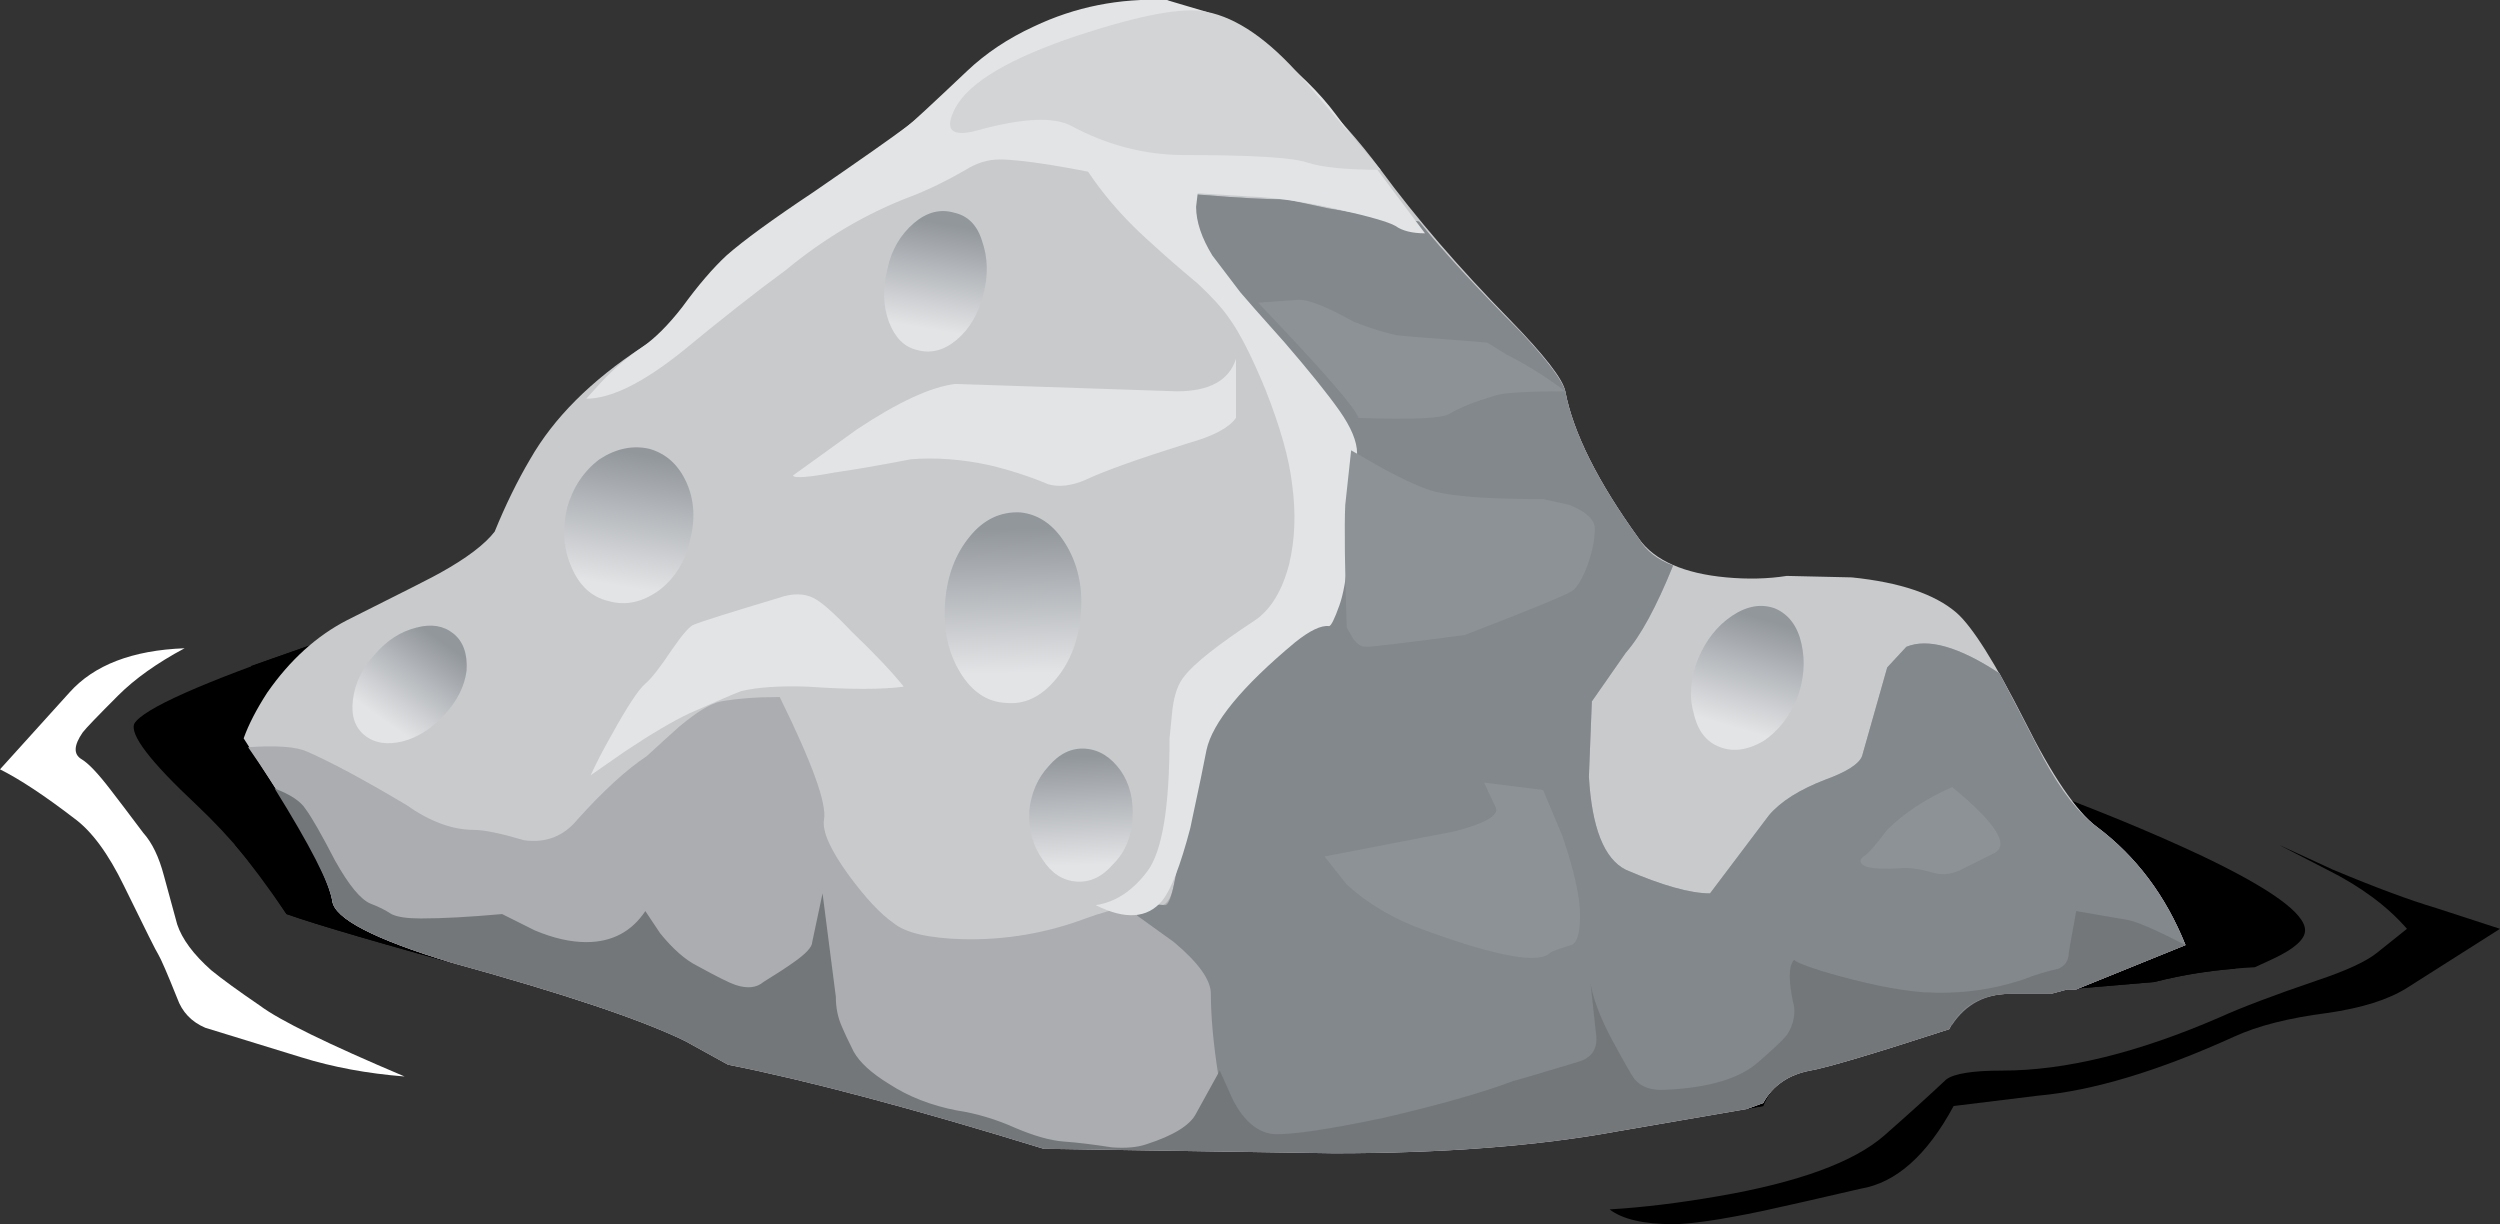
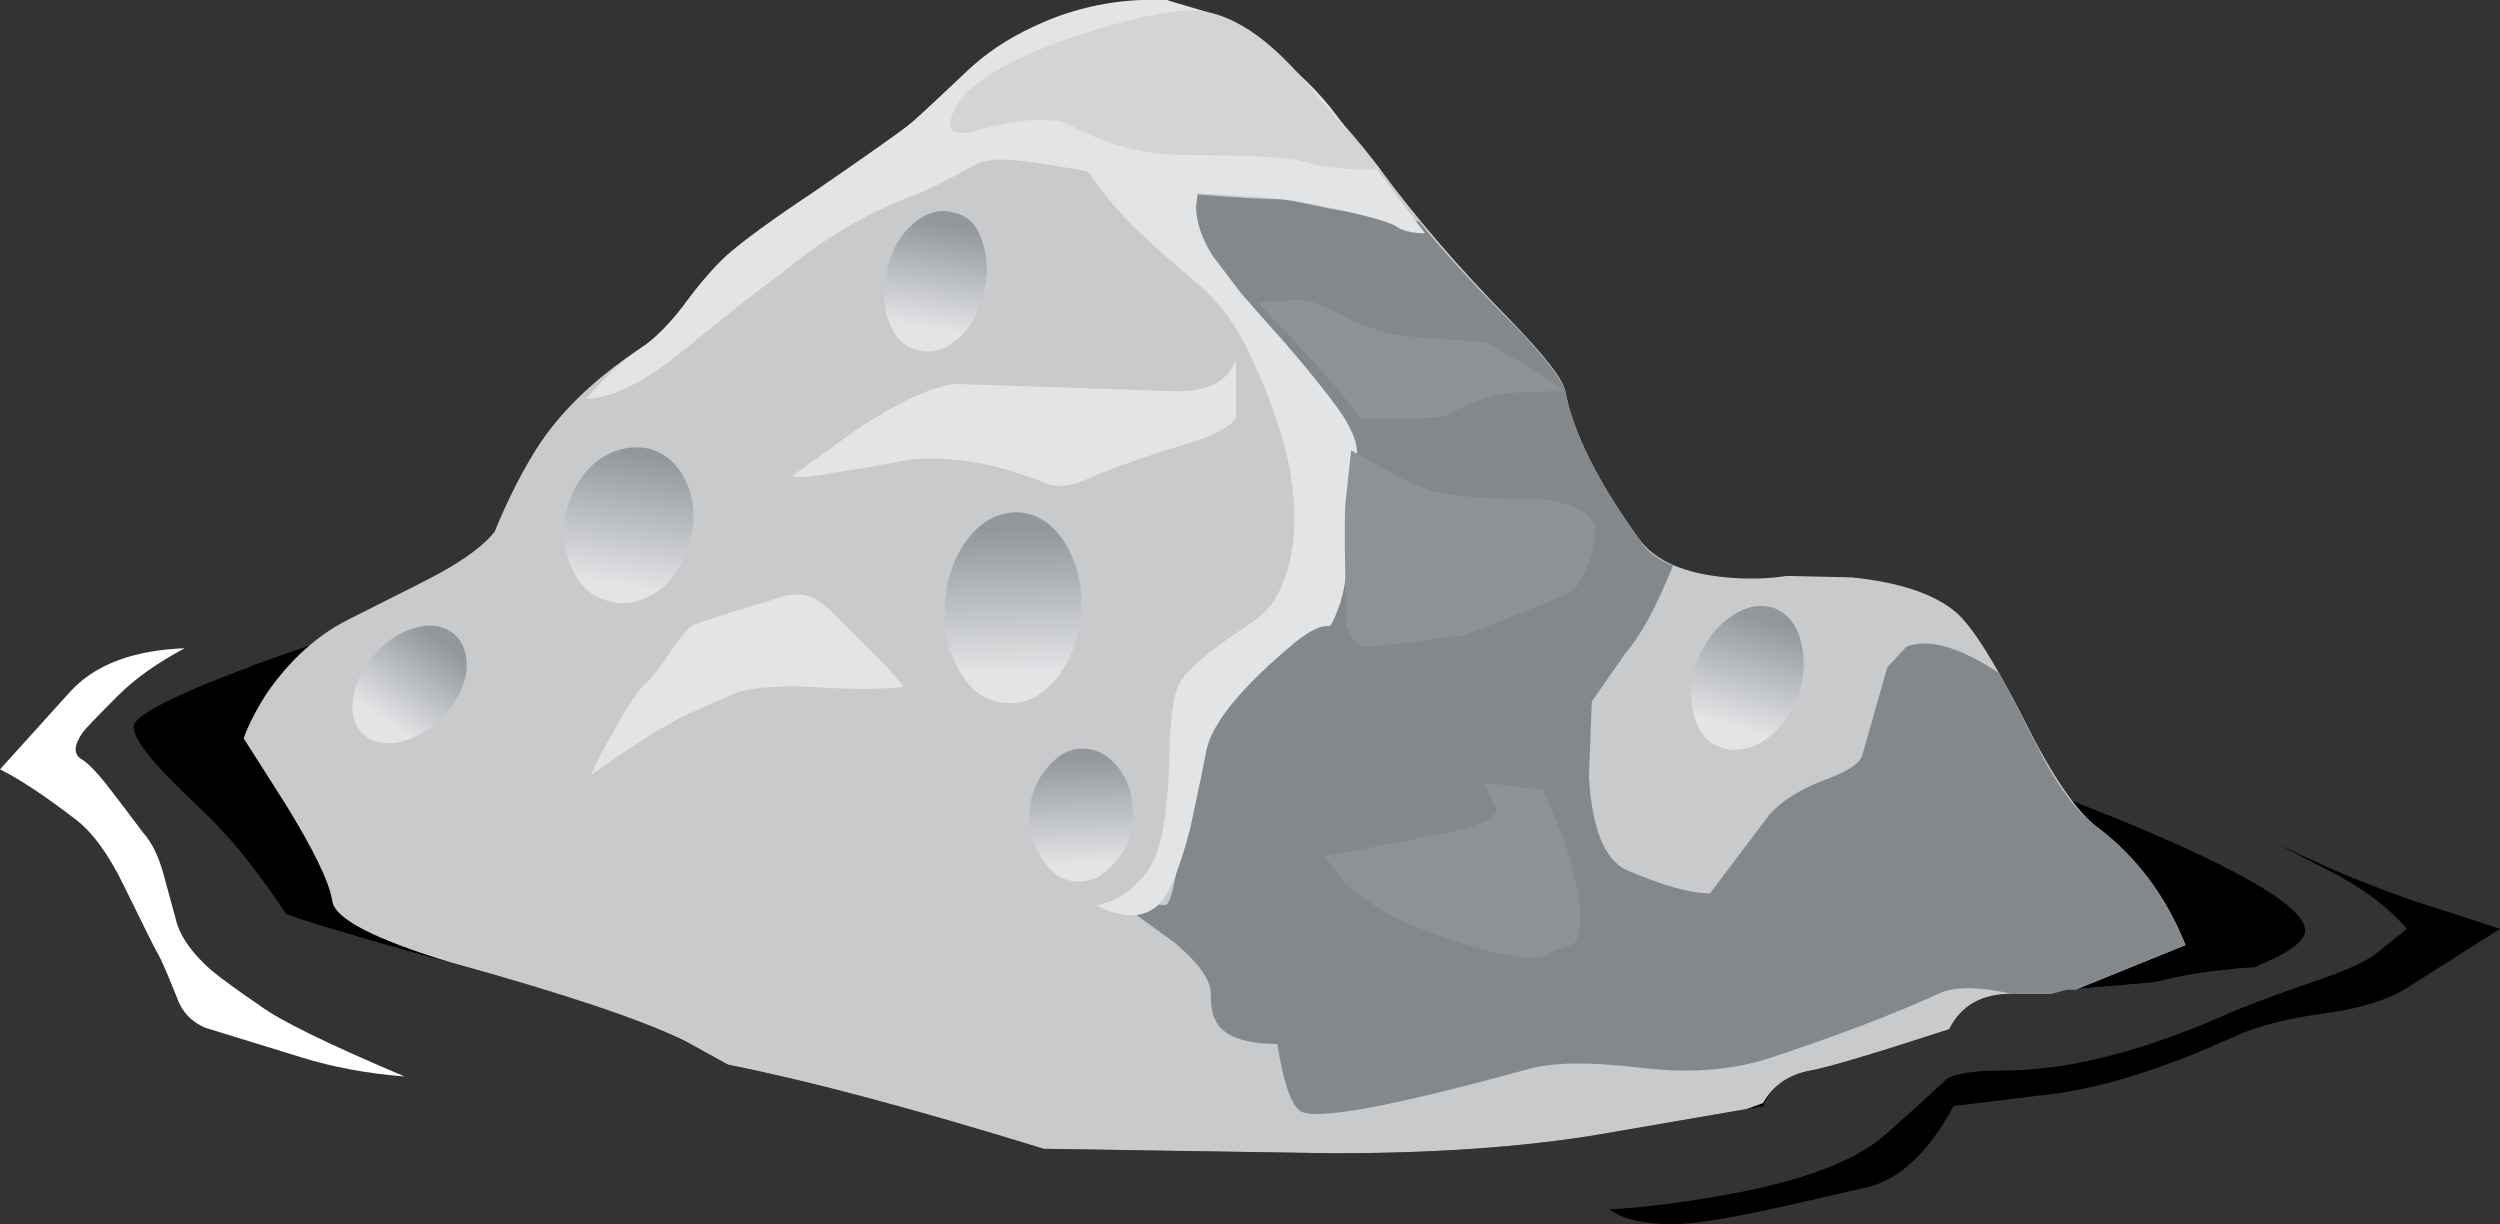
<svg xmlns="http://www.w3.org/2000/svg" xmlns:xlink="http://www.w3.org/1999/xlink" version="1.1" id="flash0.ai" x="0px" y="0px" width="84.65px" height="41.45px" viewBox="0 0 84.65 41.45" style="enable-background:new 0 0 84.65 41.45;" xml:space="preserve">
  <rect x="0" y="0" width="84.65" height="41.45" fill="#333333" stroke="none" />
  <symbol id="flash0.ai_x5F_4_x2F_Layer_64_x2F__x3C_Path_x3E_" viewBox="0 -18.75 67.75 18.801">
    <g id="Layer_1_3_">
      <path style="fill-rule:evenodd;clip-rule:evenodd;" d="M62.05-13.2l-0.55-0.15h-1.35c-1,0-1.7-0.4-2.1-1.2    c-2.566-0.833-4.133-1.3-4.7-1.4c-0.8-0.133-1.333-0.533-1.6-1.2L46.85-18c-2.7-0.5-5.917-0.75-9.65-0.75    c-4.267,0.067-7.483,0.117-9.65,0.15H27.4c-4.433,1.367-8,2.317-10.7,2.85l-1.45,0.8c-1.6,0.767-3.817,1.534-6.65,2.3    c-3.533,0.967-5.817,1.633-6.85,2C1.117-9.717,0.533-8.933,0-8.3C0.5-6,0.683-3.983,0.55-2.25l2,0.7    c3.267,1.1,8.034,1.633,14.3,1.6c5.733-0.066,11.217-0.566,16.45-1.5C34.7-1.717,40.017-2.567,49.25-4    c6.167-0.967,9.933-1.7,11.3-2.2c2.733-1.033,4.883-1.933,6.45-2.7c-0.567-0.733-0.317-1.934,0.75-3.6    c-0.933-0.067-1.85-0.217-2.75-0.45L62.05-13.2z" />
    </g>
  </symbol>
  <symbol id="flash0.ai_x5F_4_x2F_Layer_64_x2F__x3C_Path_x3E__x5F_0" viewBox="0 -12.85 30.15 12.85">
    <g id="Layer_1_4_">
      <path style="fill-rule:evenodd;clip-rule:evenodd;" d="M27-4.85c-0.633-0.4-1.533-0.683-2.7-0.85c-1.3-0.167-2.35-0.433-3.15-0.8    c-2.566-1.167-4.783-1.833-6.65-2l-2.85-0.35c-0.9-1.667-1.95-2.6-3.15-2.8c-1.433-0.333-2.533-0.583-3.3-0.75    c-1.434-0.3-2.45-0.45-3.05-0.45c-1,0-1.717,0.167-2.15,0.5c1.133,0.067,2.367,0.217,3.7,0.45c2.7,0.467,4.566,1.15,5.6,2.05    c0.833,0.733,1.534,1.367,2.1,1.9c0.267,0.2,0.9,0.3,1.9,0.3c2.133,0,4.583,0.6,7.35,1.8c0.733,0.333,1.833,0.75,3.3,1.25    c1,0.333,1.683,0.65,2.05,0.95l1,0.8c-0.667,0.767-1.567,1.434-2.7,2L22.65,0l1.85-0.85c1.433-0.6,2.6-1.033,3.5-1.3l2.15-0.7    L27-4.85z" />
    </g>
  </symbol>
  <symbol id="flash0.ai_x5F_4_x2F_Layer_64_x2F__x3C_Path_x3E__x5F_1" viewBox="0.026 -18.75 73.524 18.801">
    <g id="Layer_1_2_">
      <path style="fill-rule:evenodd;clip-rule:evenodd;" d="M73.55-11.2c0-0.3-0.35-0.617-1.05-0.95l-0.65-0.3    c-1.233-0.066-2.367-0.233-3.4-0.5L65.5-13.2l-0.55-0.15H63.6c-1,0-1.7-0.4-2.1-1.2c-2.567-0.833-4.133-1.3-4.7-1.4    c-0.8-0.133-1.333-0.533-1.6-1.2L50.3-18c-2.7-0.5-5.917-0.75-9.65-0.75c-4.267,0.067-7.483,0.117-9.65,0.15h-0.15    c-4.434,1.367-8,2.317-10.7,2.85l-1.45,0.8c-1.6,0.767-3.817,1.534-6.65,2.3c-3.533,0.967-5.816,1.633-6.85,2    c-0.833,1.333-1.85,2.566-3.05,3.7C0.583-5.483-0.117-4.567,0.05-4.2C0.35-3.7,2.333-2.817,6-1.55c3.267,1.1,8.033,1.633,14.3,1.6    c5.733-0.066,11.217-0.566,16.45-1.5C38.15-1.717,43.467-2.567,52.7-4c6.167-0.967,9.933-1.7,11.3-2.2    c2.3-0.833,4.333-1.667,6.1-2.5C72.4-9.8,73.55-10.633,73.55-11.2z" />
    </g>
  </symbol>
  <symbol id="flash0.ai_x5F_4_x2F_Layer_64_x2F__x3C_Path_x3E__x5F_6" viewBox="0 -14.5 13.7 14.5">
    <g id="Layer_1_5_">
      <path style="fill-rule:evenodd;clip-rule:evenodd;fill:#FFFFFF;" d="M4-1.6C3.3-2.3,2.9-2.717,2.8-2.85    c-0.3-0.433-0.316-0.733-0.05-0.9c0.233-0.133,0.567-0.483,1-1.05c0.233-0.3,0.6-0.784,1.1-1.45c0.3-0.333,0.533-0.817,0.7-1.45    C5.65-8.067,5.8-8.617,6-9.35c0.167-0.5,0.55-1.017,1.15-1.55c0.367-0.3,0.917-0.7,1.65-1.2c0.667-0.5,2.3-1.3,4.9-2.4    c-1.267,0.1-2.434,0.317-3.5,0.65c-2.067,0.633-3.15,0.967-3.25,1c-0.467,0.2-0.784,0.533-0.95,1    c-0.333,0.833-0.55,1.333-0.65,1.5c-0.033,0.033-0.417,0.8-1.15,2.3c-0.534,1.1-1.1,1.867-1.7,2.3C1.5-4.983,0.667-4.433,0-4.1    l2.35,2.6C3.183-0.567,4.483-0.067,6.25,0C5.317-0.5,4.567-1.033,4-1.6z" />
    </g>
  </symbol>
  <g>
    <g>
      <use xlink:href="#flash0.ai_x5F_4_x2F_Layer_64_x2F__x3C_Path_x3E__x5F_1" width="73.524" height="18.801" x="0.026" y="-18.75" transform="matrix(1 0 0 -1 4.5 20.3)" style="overflow:visible;opacity:0.422;enable-background:new    ;" />
      <use xlink:href="#flash0.ai_x5F_4_x2F_Layer_64_x2F__x3C_Path_x3E_" width="67.75" height="18.801" y="-18.75" transform="matrix(1 0 0 -1 7.95 20.3)" style="overflow:visible;opacity:0.219;enable-background:new    ;" />
    </g>
    <g>
      <use xlink:href="#flash0.ai_x5F_4_x2F_Layer_64_x2F__x3C_Path_x3E__x5F_0" width="30.15" height="12.85" y="-12.85" transform="matrix(1 0 0 -1 54.5 28.6)" style="overflow:visible;opacity:0.078;enable-background:new    ;" />
    </g>
    <g>
      <path style="fill-rule:evenodd;clip-rule:evenodd;fill:#C9CACC;" d="M66.25,20.75c0.533,0.467,1.3,1.684,2.3,3.65    c0.934,1.866,1.75,3.066,2.45,3.6c1.333,1,2.333,2.333,3,4l-3.7,1.5H70l-0.55,0.15H68.1c-1,0-1.699,0.399-2.1,1.199    c-2.566,0.834-4.134,1.301-4.7,1.4c-0.733,0.134-1.267,0.5-1.6,1.1l-0.55,0.2L54.8,38.3c-2.7,0.5-5.916,0.75-9.649,0.75    c-4.267-0.066-7.484-0.116-9.65-0.149h-0.15c-4.434-1.367-8-2.317-10.7-2.851l-1.45-0.8c-1.5-0.733-4.133-1.616-7.9-2.65    c-2.633-0.8-3.983-1.5-4.05-2.1c-0.1-0.634-0.633-1.733-1.6-3.3L8.25,25c0.167-0.467,0.433-0.983,0.8-1.55    c0.767-1.101,1.667-1.917,2.7-2.45c1.933-0.967,2.983-1.5,3.15-1.6c0.9-0.5,1.517-0.967,1.85-1.4c0.367-0.9,0.767-1.717,1.2-2.45    c0.8-1.4,2.066-2.667,3.8-3.8c1.633-1.033,3.233-2.283,4.8-3.75c2.034-1.9,3.434-3.15,4.2-3.75c1.167-0.9,1.933-1.55,2.3-1.95    c0.133-0.1,0.534-0.367,1.2-0.8c1.333-0.833,3.083-1.333,5.25-1.5l2.3,1.1c1.834,1.133,3.483,2.683,4.95,4.65    c1.2,1.633,2.65,3.317,4.35,5.05c1.2,1.233,1.834,2.05,1.9,2.45c0.267,1.4,1.1,3.067,2.5,5c0.533,0.733,1.517,1.167,2.95,1.3    c0.733,0.067,1.416,0.05,2.05-0.05l2.2,0.05C64.333,19.717,65.517,20.117,66.25,20.75z" />
      <g>
-         <path style="fill-rule:evenodd;clip-rule:evenodd;fill:#ACADB1;" d="M64.55,21.9c0.733-0.301,1.783,0,3.15,0.899     c0.333,0.634,0.833,1.601,1.5,2.9c0.6,1.1,1.2,1.866,1.8,2.3c1.333,1,2.333,2.333,3,4l-3.7,1.5H70l-0.55,0.15H68.1     c-1,0-1.699,0.399-2.1,1.199c-2.566,0.834-4.134,1.301-4.7,1.4c-0.733,0.134-1.267,0.5-1.6,1.1l-0.55,0.2L54.8,38.3     c-2.7,0.5-5.916,0.75-9.649,0.75c-4.267-0.066-7.484-0.116-9.65-0.149h-0.15c-4.434-1.367-8-2.317-10.7-2.851l-1.45-0.8     c-1.5-0.733-4.133-1.616-7.9-2.65c-2.633-0.8-3.983-1.5-4.05-2.1c-0.1-0.533-0.517-1.45-1.25-2.75     c-0.6-0.967-1.133-1.783-1.6-2.45c0.967-0.066,1.633-0.017,2,0.15c0.833,0.366,1.95,0.967,3.35,1.8     c0.8,0.566,1.567,0.85,2.3,0.85c0.333,0,0.9,0.117,1.7,0.351c0.733,0.1,1.333-0.134,1.8-0.7c0.867-0.967,1.65-1.684,2.35-2.15     c0.434-0.399,0.8-0.733,1.1-1c0.6-0.5,1.067-0.783,1.4-0.85c0.567-0.1,1.233-0.15,2-0.15c1.1,2.233,1.6,3.617,1.5,4.15     c-0.066,0.4,0.217,1.033,0.85,1.9c0.567,0.767,1.067,1.3,1.5,1.6c0.4,0.333,1.183,0.517,2.35,0.55     c1.433,0.033,2.816-0.2,4.15-0.7c1-0.366,1.833-0.517,2.5-0.449c0.233,0.033,0.4-0.2,0.5-0.7l1-5c-0.1-0.3-0.167-0.533-0.2-0.7     c-0.033-0.267,0.25-0.7,0.85-1.3c0.467-0.467,1.167-0.983,2.1-1.55c0.7-0.4,1.116-0.784,1.25-1.15c0.233-0.667,0.4-1.167,0.5-1.5     c0.2-0.633,0.3-1.183,0.3-1.65c0-1.167-0.267-2.217-0.8-3.15c-0.267-0.467-0.767-1.15-1.5-2.05c-0.967-1.233-1.533-1.95-1.7-2.15     c-0.433-0.567-1.283-1.867-2.55-3.9c0.4,0.467,0.983,0.717,1.75,0.75c1.2,0.1,2.134,0.15,2.8,0.15l1.4,0.3     c1.1,0.2,2.033,0.333,2.8,0.4l0.3,0.05c0.8,1,1.95,2.25,3.45,3.75c0.9,0.967,1.4,1.633,1.5,2c0.267,1.4,1.1,3.067,2.5,5     c0.233,0.4,0.616,0.7,1.15,0.9c-0.567,1.4-1.101,2.383-1.601,2.95L53.9,23.75L53.8,26.3c0.101,1.733,0.517,2.783,1.25,3.15     c1.233,0.533,2.184,0.8,2.851,0.8l2-2.65c0.399-0.466,1.033-0.866,1.899-1.199c0.733-0.267,1.15-0.534,1.25-0.801l0.851-3     L64.55,21.9z" />
-       </g>
-       <path style="fill-rule:evenodd;clip-rule:evenodd;fill:#83888C;" d="M64.55,21.9c0.733-0.301,1.783,0,3.15,0.899    c0.333,0.634,0.833,1.601,1.5,2.9c0.6,1.1,1.2,1.866,1.8,2.3c1.333,1,2.333,2.333,3,4l-3.7,1.5H70l-0.55,0.15H68.1    c-0.866,0-1.533,0.35-2,1.05c-1.033-0.233-1.816-0.25-2.35-0.05c-1.6,0.733-3.566,1.483-5.9,2.25c-1.267,0.399-2.716,0.5-4.35,0.3    c-1.667-0.2-2.917-0.184-3.75,0.05c-4.733,1.3-7.316,1.767-7.75,1.4c-0.3-0.233-0.55-0.983-0.75-2.25    C41.083,35.333,41,34.417,41,33.65c0-0.467-0.417-1.051-1.25-1.75L38.5,31l0.1-0.35c0.333-0.034,0.617-0.034,0.85,0    c0.1,0,0.2-0.233,0.3-0.7l1-5l-0.05-0.3c0.233-1.067,0.783-1.9,1.649-2.5L42.4,22.1c0.366-0.233,0.866-0.533,1.5-0.899    c0.433-0.3,0.716-0.617,0.85-0.95c0.233-0.667,0.4-1.167,0.5-1.5c0.2-0.633,0.3-1.183,0.3-1.65c0-1.167-0.267-2.217-0.8-3.15    c-0.267-0.467-0.767-1.15-1.5-2.05c-0.967-1.233-1.533-1.95-1.7-2.15c-0.433-0.567-1.283-1.867-2.55-3.9    c0.4,0.467,0.983,0.717,1.75,0.75c1.2,0.1,2.134,0.15,2.8,0.15l1.4,0.3c1.1,0.2,2.033,0.333,2.8,0.4l0.3,0.05    c0.8,1,1.95,2.25,3.45,3.75c0.9,0.967,1.4,1.633,1.5,2c0.267,1.4,1.1,3.067,2.5,5c0.233,0.4,0.616,0.7,1.15,0.9    c-0.567,1.4-1.101,2.383-1.601,2.95L53.9,23.75L53.8,26.3c0.101,1.733,0.517,2.783,1.25,3.15c1.233,0.533,2.184,0.8,2.851,0.8    l2-2.65c0.399-0.466,1.033-0.866,1.899-1.199c0.733-0.267,1.15-0.534,1.25-0.801l0.851-3L64.55,21.9z" />
+         </g>
+       <path style="fill-rule:evenodd;clip-rule:evenodd;fill:#83888C;" d="M64.55,21.9c0.733-0.301,1.783,0,3.15,0.899    c0.333,0.634,0.833,1.601,1.5,2.9c0.6,1.1,1.2,1.866,1.8,2.3c1.333,1,2.333,2.333,3,4l-3.7,1.5H70l-0.55,0.15H68.1    c-1.033-0.233-1.816-0.25-2.35-0.05c-1.6,0.733-3.566,1.483-5.9,2.25c-1.267,0.399-2.716,0.5-4.35,0.3    c-1.667-0.2-2.917-0.184-3.75,0.05c-4.733,1.3-7.316,1.767-7.75,1.4c-0.3-0.233-0.55-0.983-0.75-2.25    C41.083,35.333,41,34.417,41,33.65c0-0.467-0.417-1.051-1.25-1.75L38.5,31l0.1-0.35c0.333-0.034,0.617-0.034,0.85,0    c0.1,0,0.2-0.233,0.3-0.7l1-5l-0.05-0.3c0.233-1.067,0.783-1.9,1.649-2.5L42.4,22.1c0.366-0.233,0.866-0.533,1.5-0.899    c0.433-0.3,0.716-0.617,0.85-0.95c0.233-0.667,0.4-1.167,0.5-1.5c0.2-0.633,0.3-1.183,0.3-1.65c0-1.167-0.267-2.217-0.8-3.15    c-0.267-0.467-0.767-1.15-1.5-2.05c-0.967-1.233-1.533-1.95-1.7-2.15c-0.433-0.567-1.283-1.867-2.55-3.9    c0.4,0.467,0.983,0.717,1.75,0.75c1.2,0.1,2.134,0.15,2.8,0.15l1.4,0.3c1.1,0.2,2.033,0.333,2.8,0.4l0.3,0.05    c0.8,1,1.95,2.25,3.45,3.75c0.9,0.967,1.4,1.633,1.5,2c0.267,1.4,1.1,3.067,2.5,5c0.233,0.4,0.616,0.7,1.15,0.9    c-0.567,1.4-1.101,2.383-1.601,2.95L53.9,23.75L53.8,26.3c0.101,1.733,0.517,2.783,1.25,3.15c1.233,0.533,2.184,0.8,2.851,0.8    l2-2.65c0.399-0.466,1.033-0.866,1.899-1.199c0.733-0.267,1.15-0.534,1.25-0.801l0.851-3L64.55,21.9z" />
      <g>
-         <path style="fill-rule:evenodd;clip-rule:evenodd;fill:#73777A;" d="M59.55,35.95c0.5-0.434,0.816-0.733,0.95-0.9     c0.2-0.3,0.283-0.616,0.25-0.95c-0.2-0.866-0.2-1.399,0-1.6c0.033,0.066,0.366,0.2,1,0.4c1.366,0.399,2.5,0.633,3.4,0.699     c1.199,0.067,2.333-0.083,3.399-0.449c0.334-0.134,0.717-0.25,1.15-0.351c0.233-0.1,0.35-0.283,0.35-0.55l0.25-1.4l1.75,0.301     C72.384,31.217,73.033,31.5,74,32l-3.7,1.5H70l-0.55,0.15H68.1c-1,0-1.699,0.399-2.1,1.199c-2.566,0.834-4.134,1.301-4.7,1.4     c-0.733,0.134-1.267,0.5-1.6,1.1l-0.55,0.2L54.8,38.3c-2.7,0.5-5.916,0.75-9.649,0.75c-4.267-0.066-7.484-0.116-9.65-0.149h-0.15     c-4.434-1.367-8-2.317-10.7-2.851l-1.45-0.8c-1.5-0.733-4.133-1.616-7.9-2.65c-2.633-0.8-3.983-1.5-4.05-2.1     c-0.1-0.6-0.75-1.866-1.95-3.8c0.534,0.2,0.883,0.434,1.05,0.7c0.2,0.267,0.533,0.85,1,1.75c0.467,0.833,0.867,1.316,1.2,1.449     c0.267,0.101,0.5,0.217,0.7,0.351c0.2,0.1,0.533,0.149,1,0.149c0.733,0,1.65-0.05,2.75-0.149c0.133,0.066,0.5,0.25,1.1,0.55     c0.633,0.267,1.217,0.4,1.75,0.4c0.867,0,1.533-0.351,2-1.051l0.5,0.75c0.433,0.534,0.85,0.9,1.25,1.101     c0.667,0.366,1.1,0.583,1.3,0.649c0.4,0.134,0.717,0.101,0.95-0.1c0.433-0.267,0.767-0.483,1-0.65     c0.433-0.3,0.65-0.533,0.65-0.699l0.35-1.65l0.45,3.5c0,0.366,0.067,0.7,0.2,1c0.067,0.167,0.2,0.45,0.4,0.85     c0.2,0.367,0.6,0.733,1.2,1.101c0.667,0.434,1.433,0.733,2.3,0.899c0.667,0.101,1.333,0.301,2,0.601     c0.633,0.267,1.167,0.416,1.6,0.45c0.467,0.033,1.017,0.1,1.65,0.199c0.467,0.034,0.85,0,1.15-0.1c0.934-0.3,1.5-0.65,1.7-1.05     l0.8-1.45l0.45,1c0.366,0.7,0.816,1.083,1.35,1.15c0.601,0.033,1.851-0.15,3.75-0.551c1.867-0.433,3.334-0.85,4.4-1.25     c0.033,0,0.767-0.216,2.2-0.649c0.434-0.134,0.633-0.417,0.6-0.851l-0.2-1.85c0.067,0.5,0.301,1.134,0.7,1.9     c0.434,0.8,0.7,1.267,0.8,1.399c0.233,0.267,0.584,0.384,1.051,0.351C57.866,36.833,58.917,36.517,59.55,35.95z" />
-       </g>
+         </g>
      <use xlink:href="#flash0.ai_x5F_4_x2F_Layer_64_x2F__x3C_Path_x3E__x5F_6" width="13.7" height="14.5" y="-14.5" transform="matrix(1 0 0 -1 0 21.95)" style="overflow:visible;opacity:0.078;enable-background:new    ;" />
      <linearGradient id="SVGID_1_" gradientUnits="userSpaceOnUse" x1="11.677" y1="-23.864" x2="16.211" y2="-23.864" gradientTransform="matrix(-0.161 0.987 -0.987 -0.161 3.660023e-004 1.128018e-005)">
        <stop offset="0" style="stop-color:#92979C" />
        <stop offset="1" style="stop-color:#E3E4E6" />
      </linearGradient>
      <path style="fill-rule:evenodd;clip-rule:evenodd;fill:url(#SVGID_1_);" d="M23.35,18.35c-0.167,0.7-0.517,1.25-1.05,1.65    c-0.566,0.4-1.133,0.517-1.7,0.35c-0.567-0.133-0.983-0.517-1.25-1.15c-0.267-0.6-0.317-1.267-0.15-2c0.2-0.7,0.566-1.25,1.1-1.65    c0.567-0.367,1.133-0.483,1.7-0.35c0.567,0.167,0.983,0.55,1.25,1.15S23.55,17.617,23.35,18.35z" />
      <linearGradient id="SVGID_2_" gradientUnits="userSpaceOnUse" x1="18.543" y1="-33.906" x2="23.444" y2="-33.906" gradientTransform="matrix(0.019 1 -1 0.019 -3.637448e-004 -3.644023e-004)">
        <stop offset="0" style="stop-color:#92979C" />
        <stop offset="1" style="stop-color:#E3E4E6" />
      </linearGradient>
      <path style="fill-rule:evenodd;clip-rule:evenodd;fill:url(#SVGID_2_);" d="M36.6,20.75c-0.067,0.9-0.35,1.65-0.85,2.25    s-1.067,0.866-1.7,0.8c-0.633-0.033-1.15-0.383-1.55-1.05S31.933,21.3,32,20.4s0.35-1.65,0.85-2.25    c0.467-0.566,1.033-0.833,1.7-0.8c0.633,0.066,1.15,0.433,1.55,1.1C36.5,19.117,36.667,19.883,36.6,20.75z" />
      <linearGradient id="SVGID_3_" gradientUnits="userSpaceOnUse" x1="26.791" y1="-35.682" x2="30.468" y2="-35.682" gradientTransform="matrix(0.033 1 -1 0.033 4.608706e-004 -4.199930e-004)">
        <stop offset="0" style="stop-color:#92979C" />
        <stop offset="1" style="stop-color:#E3E4E6" />
      </linearGradient>
      <path style="fill-rule:evenodd;clip-rule:evenodd;fill:url(#SVGID_3_);" d="M38.35,27.7c-0.033,0.633-0.25,1.149-0.65,1.55    c-0.367,0.434-0.784,0.634-1.25,0.6c-0.467-0.033-0.85-0.283-1.15-0.75c-0.333-0.466-0.483-1.017-0.45-1.649    c0.066-0.601,0.283-1.101,0.65-1.5c0.367-0.434,0.783-0.634,1.25-0.601c0.467,0.034,0.867,0.284,1.2,0.75    C38.25,26.533,38.383,27.066,38.35,27.7z" />
      <linearGradient id="SVGID_4_" gradientUnits="userSpaceOnUse" x1="2.335" y1="-32.796" x2="5.931" y2="-32.796" gradientTransform="matrix(-0.161 0.987 -0.987 -0.161 -4.025400e-004 -9.347498e-005)">
        <stop offset="0" style="stop-color:#92979C" />
        <stop offset="1" style="stop-color:#E3E4E6" />
      </linearGradient>
      <path style="fill-rule:evenodd;clip-rule:evenodd;fill:url(#SVGID_4_);" d="M33.3,9.95c-0.167,0.667-0.466,1.183-0.9,1.55    c-0.433,0.367-0.883,0.483-1.35,0.35c-0.433-0.1-0.75-0.417-0.95-0.95c-0.2-0.533-0.217-1.133-0.05-1.8    c0.133-0.633,0.434-1.15,0.9-1.55c0.433-0.367,0.883-0.483,1.35-0.35c0.467,0.1,0.784,0.417,0.95,0.95    C33.45,8.717,33.467,9.317,33.3,9.95z" />
      <linearGradient id="SVGID_5_" gradientUnits="userSpaceOnUse" x1="3.607" y1="-63.22" x2="7.405" y2="-63.22" gradientTransform="matrix(-0.277 0.961 -0.961 -0.277 -1.543760e-004 -6.574392e-005)">
        <stop offset="0" style="stop-color:#92979C" />
        <stop offset="1" style="stop-color:#E3E4E6" />
      </linearGradient>
      <path style="fill-rule:evenodd;clip-rule:evenodd;fill:url(#SVGID_5_);" d="M60.85,23.65C60.583,24.283,60.2,24.767,59.7,25.1    c-0.533,0.301-1.017,0.367-1.45,0.2c-0.467-0.166-0.767-0.55-0.9-1.149c-0.166-0.567-0.116-1.184,0.15-1.851    c0.267-0.633,0.65-1.116,1.15-1.45s0.983-0.417,1.449-0.25c0.467,0.2,0.767,0.6,0.9,1.2C61.134,22.4,61.083,23.017,60.85,23.65z" />
      <linearGradient id="SVGID_6_" gradientUnits="userSpaceOnUse" x1="9.045" y1="-24.738" x2="12.361" y2="-24.738" gradientTransform="matrix(-0.579 0.815 -0.815 -0.579 -8.339286e-004 1.379848e-004)">
        <stop offset="0" style="stop-color:#92979C" />
        <stop offset="1" style="stop-color:#E3E4E6" />
      </linearGradient>
      <path style="fill-rule:evenodd;clip-rule:evenodd;fill:url(#SVGID_6_);" d="M15.05,24.2c-0.433,0.467-0.9,0.767-1.4,0.899    c-0.533,0.134-0.967,0.067-1.3-0.199c-0.333-0.267-0.467-0.667-0.4-1.2c0.066-0.566,0.316-1.084,0.75-1.55    c0.4-0.467,0.867-0.767,1.4-0.9c0.5-0.134,0.917-0.066,1.25,0.2c0.333,0.267,0.483,0.684,0.45,1.25    C15.733,23.233,15.483,23.733,15.05,24.2z" />
    </g>
    <g>
      <path style="fill-rule:evenodd;clip-rule:evenodd;fill:#E3E4E6;" d="M40.85,0.4c0.566,0.2,1.266,0.617,2.1,1.25    c0.967,0.733,1.733,1.483,2.3,2.25l3,4c-0.434,0-0.767-0.083-1-0.25c-0.233-0.133-0.866-0.316-1.9-0.55    c-1.166-0.267-2.199-0.417-3.1-0.45l-2.4-0.15c-0.667-0.233-1.117-0.35-1.35-0.35c-2.333-0.5-3.883-0.75-4.65-0.75    c-0.4,0-0.783,0.117-1.15,0.35c-0.633,0.367-1.25,0.667-1.85,0.9c-1.5,0.567-2.917,1.4-4.25,2.5c-1,0.733-2.167,1.65-3.5,2.75    c-1.333,1.067-2.417,1.6-3.25,1.6l0.5-0.55c0.4-0.434,0.867-0.833,1.4-1.2c0.433-0.3,0.883-0.75,1.35-1.35    c0.533-0.733,1.033-1.316,1.5-1.75c0.566-0.5,1.55-1.217,2.95-2.15c1.6-1.1,2.667-1.85,3.2-2.25c0.1-0.067,0.767-0.683,2-1.85    c0.633-0.6,1.383-1.1,2.25-1.5c1.4-0.667,2.9-0.967,4.5-0.9L40.85,0.4z" />
      <path style="fill-rule:evenodd;clip-rule:evenodd;fill:#E3E4E6;" d="M27.35,23.25c-0.934-0.033-1.684,0.017-2.25,0.15    c-0.267,0.1-0.85,0.35-1.75,0.75c-0.567,0.267-1.3,0.699-2.2,1.3c-0.433,0.3-0.816,0.566-1.15,0.8c0.2-0.434,0.433-0.884,0.7-1.35    c0.533-0.967,0.917-1.551,1.15-1.75c0.2-0.167,0.5-0.551,0.9-1.15c0.367-0.533,0.617-0.816,0.75-0.85    c0.233-0.101,1.183-0.4,2.85-0.9c0.467-0.167,0.867-0.167,1.2,0c0.267,0.133,0.7,0.517,1.3,1.15c0.767,0.733,1.35,1.35,1.75,1.85    C29.867,23.35,28.783,23.35,27.35,23.25z" />
      <path style="fill-rule:evenodd;clip-rule:evenodd;fill:#E3E4E6;" d="M41.85,12.15v2c-0.233,0.333-0.767,0.617-1.6,0.85    c-1.7,0.533-2.867,0.95-3.5,1.25c-0.467,0.2-0.883,0.25-1.25,0.15c-0.633-0.267-1.3-0.483-2-0.65c-0.933-0.2-1.817-0.267-2.65-0.2    c-1.033,0.2-1.9,0.35-2.6,0.45c-0.9,0.167-1.367,0.2-1.4,0.1L29,14.55c1.4-0.933,2.517-1.45,3.35-1.55l7.5,0.25    C40.95,13.25,41.617,12.883,41.85,12.15z" />
      <path style="fill-rule:evenodd;clip-rule:evenodd;fill:#E3E4E6;" d="M40.75,4.9L40.5,7c0,0.5,0.183,1.05,0.55,1.65    C41.15,8.783,41.467,9.2,42,9.9c0.167,0.2,0.667,0.767,1.5,1.7c0.833,0.967,1.45,1.733,1.85,2.3c0.4,0.567,0.601,1.05,0.601,1.45    c-0.033,0.2-0.101,0.417-0.2,0.65c0,2.267-0.134,3.767-0.4,4.5c-0.166,0.467-0.283,0.7-0.35,0.7    c-0.267-0.033-0.65,0.149-1.15,0.55c-1.8,1.5-2.8,2.717-3,3.65c-0.067,0.366-0.25,1.25-0.55,2.649    c-0.333,1.267-0.65,2.084-0.95,2.45c-0.5,0.6-1.25,0.65-2.25,0.15c0.667-0.101,1.25-0.483,1.75-1.15s0.75-2.167,0.75-4.5l0.1-1    c0.066-0.5,0.2-0.866,0.4-1.1c0.333-0.434,1.133-1.067,2.4-1.9c0.533-0.367,0.917-1,1.15-1.9c0.199-0.833,0.233-1.733,0.1-2.7    c-0.1-0.867-0.4-1.933-0.9-3.2c-0.466-1.133-0.883-1.95-1.25-2.45c-0.233-0.333-0.583-0.717-1.05-1.15    c-0.6-0.5-1.117-0.95-1.55-1.35c-1.133-1-2.017-2.083-2.65-3.25L40.75,4.9z" />
      <path style="fill-rule:evenodd;clip-rule:evenodd;fill:#D3D4D6;" d="M40.85,0.4c1.033,0.2,2.117,0.95,3.25,2.25l2.65,3.1    c-1.167,0-2-0.083-2.5-0.25s-1.884-0.25-4.15-0.25c-1.333,0-2.617-0.333-3.85-1c-0.6-0.3-1.633-0.25-3.1,0.15    c-0.933,0.267-1.2,0.017-0.8-0.75c0.467-0.867,1.85-1.683,4.15-2.45C38.633,0.5,40.083,0.233,40.85,0.4z" />
      <path style="fill-rule:evenodd;clip-rule:evenodd;fill:#8D9296;" d="M48.6,16.65c0.667,0.167,1.884,0.25,3.65,0.25l0.9,0.2    c0.566,0.233,0.85,0.5,0.85,0.8c0,0.367-0.083,0.783-0.25,1.25c-0.167,0.434-0.333,0.717-0.5,0.85    c-0.267,0.167-1.483,0.667-3.65,1.5c-2,0.267-3.116,0.4-3.35,0.4c-0.167,0-0.316-0.101-0.45-0.301l-0.2-0.35    c-0.066-2.033-0.083-3.417-0.05-4.15l0.2-1.85l1.05,0.6C47.6,16.283,48.2,16.55,48.6,16.65z" />
      <path style="fill-rule:evenodd;clip-rule:evenodd;fill:#8D9296;" d="M42.6,10.25l1.4-0.1c0.333,0,0.95,0.25,1.85,0.75    c0.601,0.233,1.084,0.383,1.45,0.45c0.267,0.033,0.867,0.083,1.8,0.15c0.801,0.067,1.217,0.1,1.25,0.1    c0.067,0.033,0.284,0.167,0.65,0.4c0.667,0.333,1.333,0.75,2,1.25c-1.333,0-2.134,0.05-2.4,0.15c-0.666,0.2-1.166,0.4-1.5,0.6    c-0.233,0.167-1.267,0.217-3.1,0.15C45.9,13.817,44.767,12.517,42.6,10.25z" />
      <path style="fill-rule:evenodd;clip-rule:evenodd;fill:#8D9296;" d="M52.25,26.75l0.65,1.55c0.399,1.167,0.6,2.066,0.6,2.7    c0,0.6-0.1,0.934-0.3,1c-0.434,0.134-0.667,0.217-0.7,0.25c-0.366,0.4-1.783,0.15-4.25-0.75c-1.033-0.366-1.917-0.884-2.65-1.55    L44.85,29l4.4-0.85c1.033-0.267,1.5-0.534,1.4-0.801l-0.4-0.85L52.25,26.75z" />
-       <path style="fill-rule:evenodd;clip-rule:evenodd;fill:#8D9296;" d="M66.1,26.65c1.5,1.233,1.967,1.983,1.4,2.25l-1,0.5    c-0.366,0.199-0.717,0.25-1.05,0.149c-0.467-0.133-0.834-0.184-1.101-0.149c-0.5,0.033-0.883,0.017-1.149-0.051    c-0.233-0.1-0.267-0.216-0.101-0.35c0.134-0.066,0.4-0.366,0.801-0.9C64.467,27.533,65.2,27.05,66.1,26.65z" />
    </g>
  </g>
</svg>